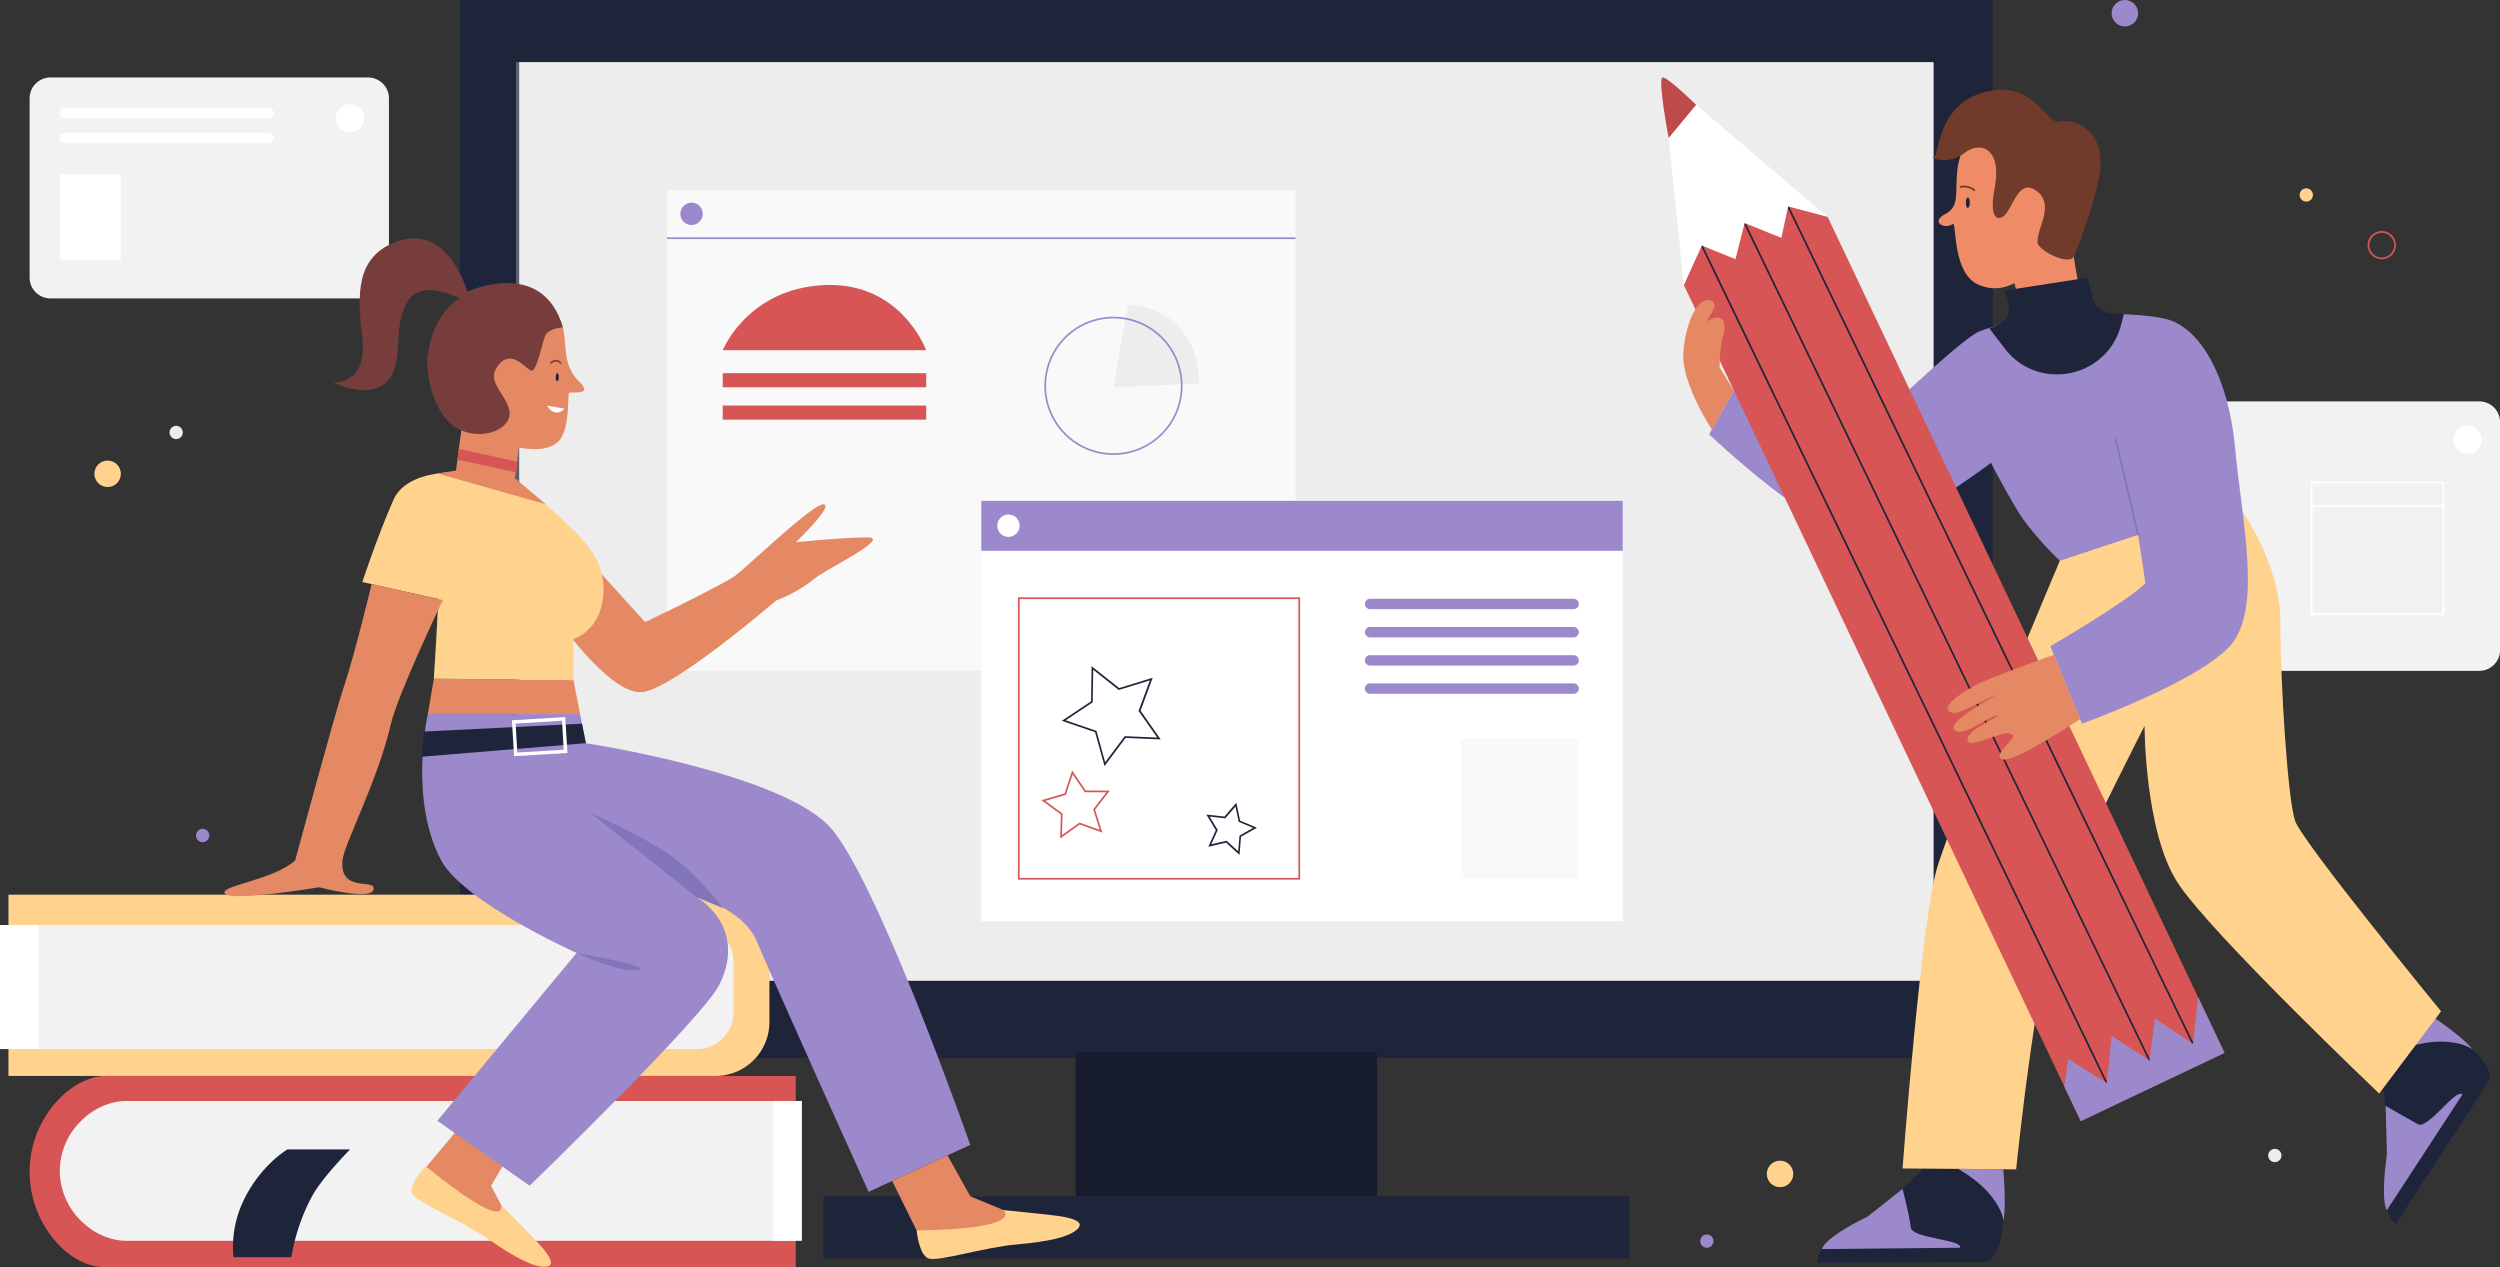
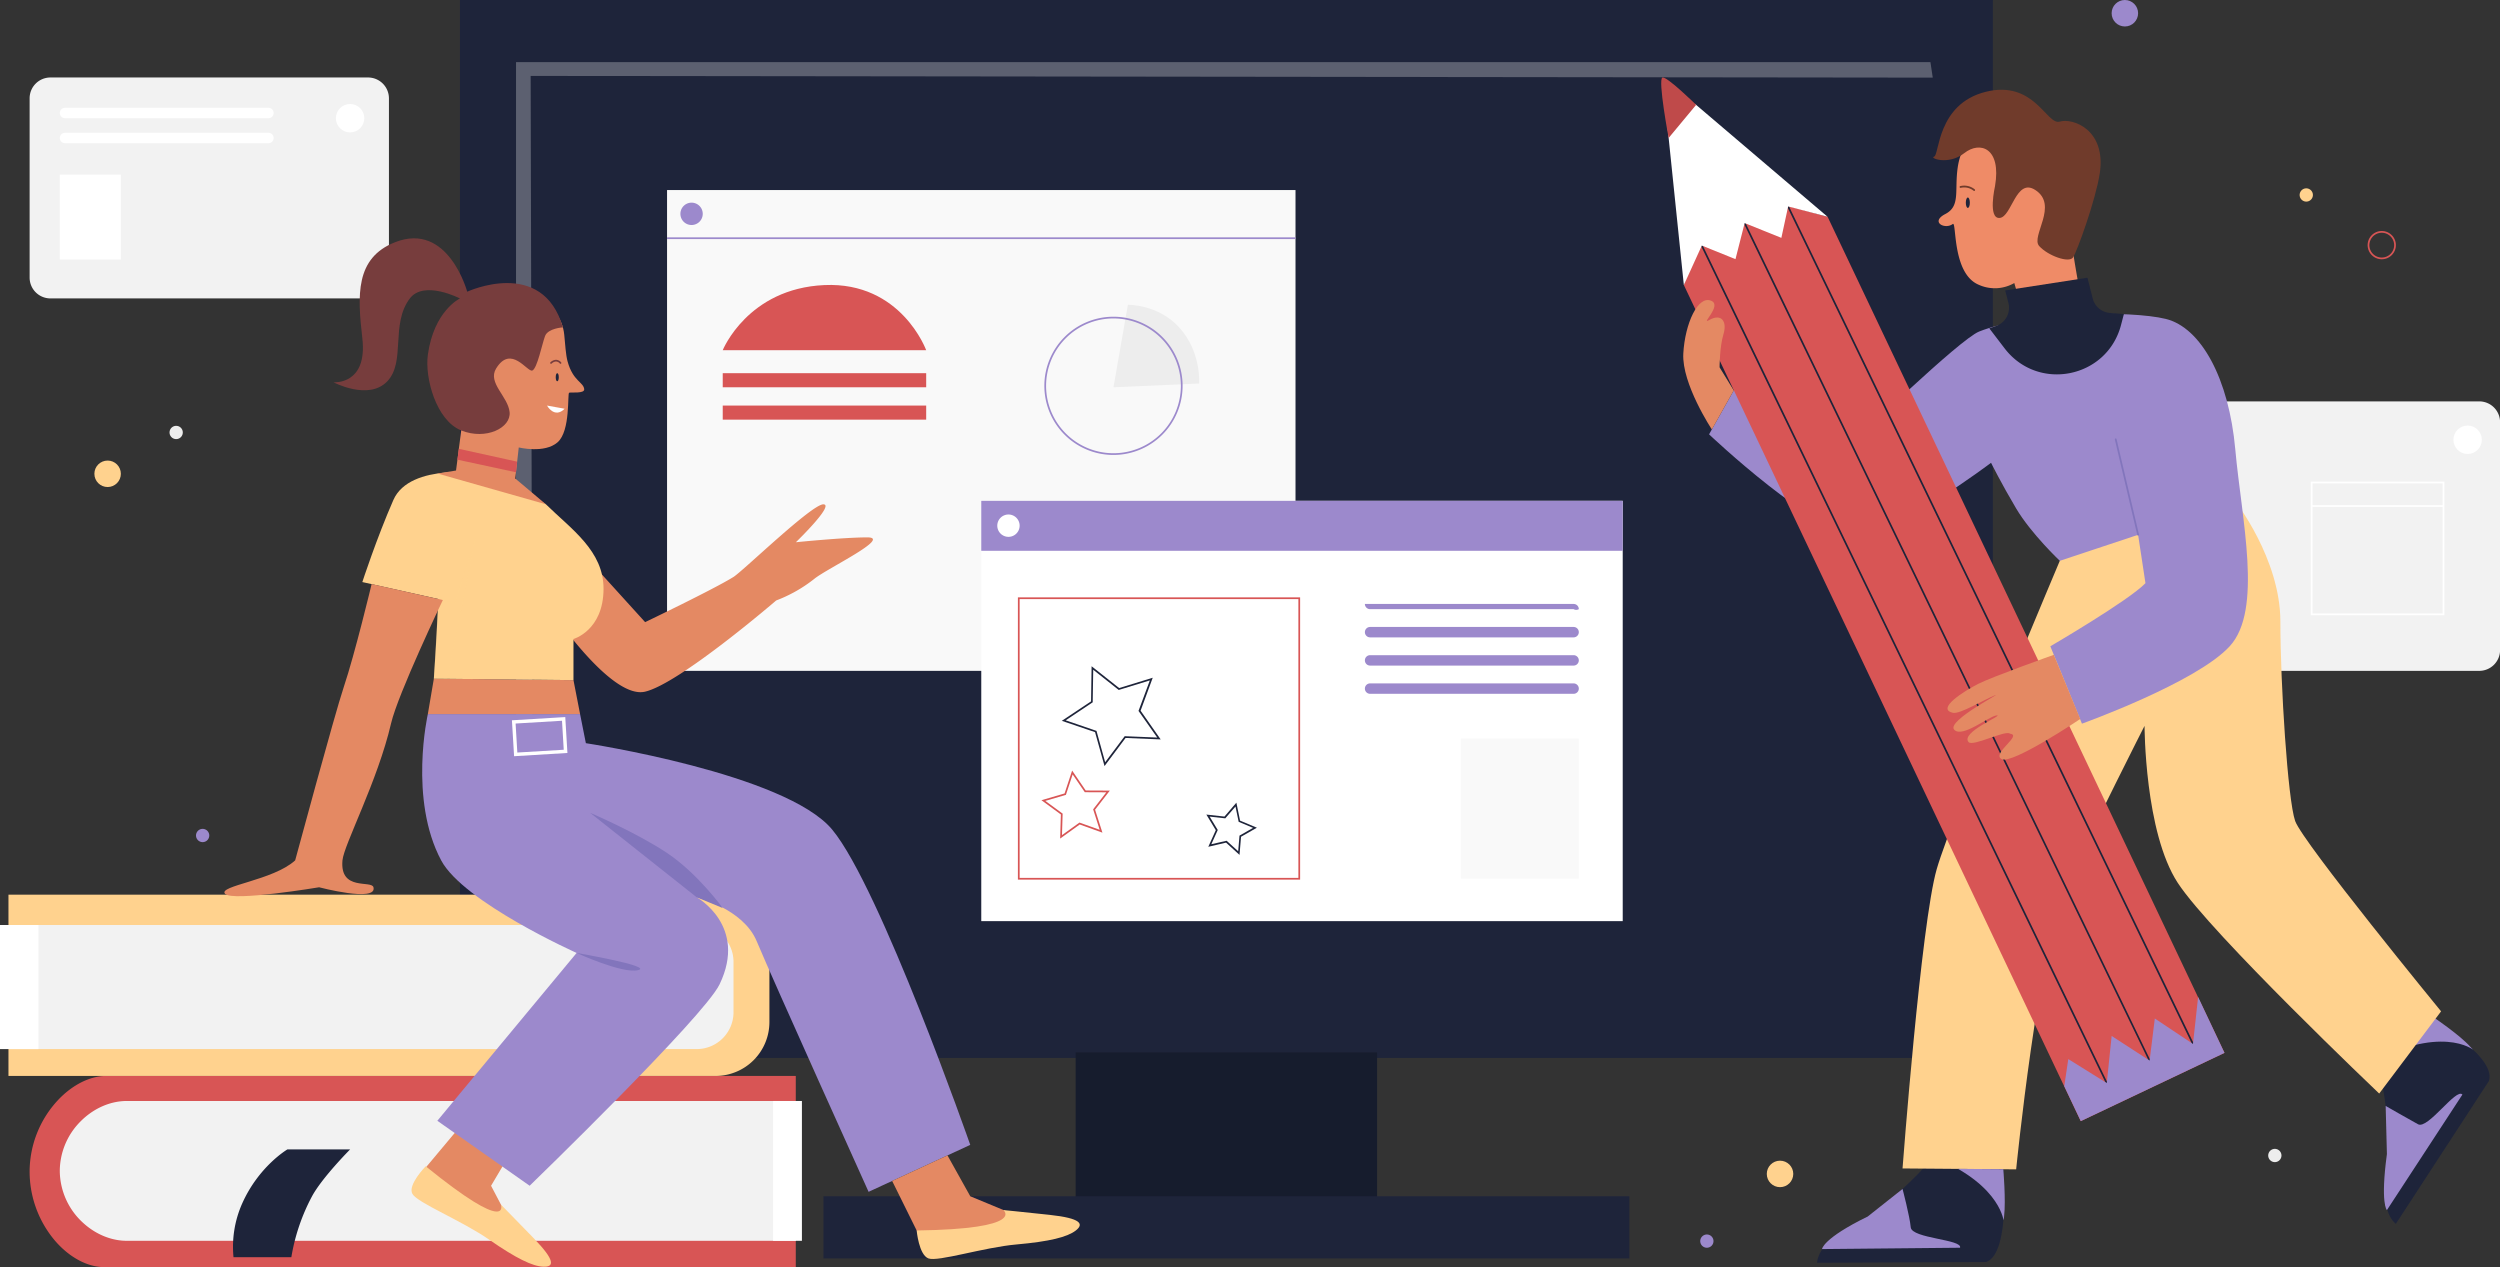
<svg xmlns="http://www.w3.org/2000/svg" viewBox="0 0 1440.96 730.35">
  <rect x="0" y="0" width="1440.96" height="730.35" fill="#333333" stroke="none" />
  <defs>
    <style>.cls-1{isolation:isolate;}.cls-2{fill:#1e243a;}.cls-3,.cls-4{fill:#ededed;}.cls-14,.cls-18,.cls-4{mix-blend-mode:multiply;}.cls-14,.cls-4{opacity:0.3;}.cls-5{fill:#161c2d;}.cls-6{fill:#f9f9f9;}.cls-7{fill:#9c89cc;}.cls-8{fill:#d85555;}.cls-9{fill:#f2f2f2;}.cls-10{fill:#fff;}.cls-11,.cls-14{fill:#ffd28e;}.cls-12{fill:#e48963;}.cls-13{fill:#8275bc;}.cls-15{fill:#773d3d;}.cls-16,.cls-18{fill:#ef8b67;}.cls-17{fill:#703b2b;}.cls-19{fill:#bf4a4a;}</style>
  </defs>
  <g class="cls-1">
    <g id="Ebene_2" data-name="Ebene 2">
      <g id="_1" data-name="1">
        <path class="cls-2" d="M265.1,0h883.56V609.78H265.1Z" />
-         <path class="cls-3" d="M299.26,35.82H1114.5v529.5H299.26Z" />
        <polygon class="cls-4" points="297.43 565.33 297.43 35.82 1112.67 35.82 1114.01 44.74 305.86 43.76 307.13 565.33 297.43 565.33" />
        <path class="cls-5" d="M620,606.6H793.74v87.31H620Z" />
        <path class="cls-2" d="M474.62,689.51H939.14v35.82H474.62Z" />
        <path class="cls-6" d="M384.48,109.54H746.71V386.67H384.48Z" />
        <path class="cls-7" d="M392.17,123.25a6.44,6.44,0,1,1,6.43,6.44A6.43,6.43,0,0,1,392.17,123.25Z" />
        <path class="cls-8" d="M416.57,201.85H533.83s-14.35-39.5-58.63-37.54S416.57,201.85,416.57,201.85Z" />
        <rect class="cls-8" x="416.57" y="215.1" width="117.27" height="8.12" />
        <rect class="cls-8" x="416.57" y="233.76" width="117.27" height="8.12" />
        <rect class="cls-7" x="384.48" y="136.8" width="362.23" height="1" />
        <path class="cls-3" d="M641.79,223.22l8.3-47.53s17.18-.45,29.42,12.85c13.07,14.21,11.65,32.51,11.65,32.51Z" />
        <path class="cls-7" d="M641.79,262.23a39.84,39.84,0,1,1,39.84-39.84A39.88,39.88,0,0,1,641.79,262.23Zm0-78.68a38.84,38.84,0,1,0,38.84,38.84A38.88,38.88,0,0,0,641.79,183.55Z" />
        <path class="cls-9" d="M212.18,172H29.07a12,12,0,0,1-12-12V56.66a12,12,0,0,1,12-12H212.18a12.05,12.05,0,0,1,12,12V160a12.05,12.05,0,0,1-12,12Z" />
        <circle class="cls-10" cx="201.79" cy="68.13" r="8.19" />
        <path class="cls-10" d="M154.72,68.13H37.47a3,3,0,0,1-3-3h0a3,3,0,0,1,3-3H154.72a3,3,0,0,1,3,3h0A3,3,0,0,1,154.72,68.13Z" />
        <path class="cls-10" d="M154.72,82.54H37.47a3,3,0,0,1-3-3h0a3,3,0,0,1,3-3H154.72a3,3,0,0,1,3,3h0A3,3,0,0,1,154.72,82.54Z" />
        <rect class="cls-10" x="34.46" y="100.66" width="35.2" height="48.92" />
        <path class="cls-9" d="M1429,386.67H1269.81a11.88,11.88,0,0,1-7-2.27,12,12,0,0,1-5-9.73V243.35a12,12,0,0,1,12-12H1429a12,12,0,0,1,12,12V374.67a12,12,0,0,1-12,12Z" />
        <circle class="cls-10" cx="1422.39" cy="253.54" r="8.19" transform="translate(634.63 1464.69) rotate(-67.07)" />
        <path class="cls-10" d="M1408.89,354.61h-77v-77h77Zm-76-1h75v-75h-75Z" />
        <rect class="cls-10" x="1332.37" y="291.17" width="76.02" height="1" />
        <path class="cls-8" d="M61.16,620.16H458.67V730.35H60.16c-9.9,0-20.3-5.76-28.41-15.16a61.67,61.67,0,0,1-14.68-39.93h0a60.62,60.62,0,0,1,16.58-41.43C41.77,625.32,51.79,620.16,61.16,620.16Z" />
        <path class="cls-9" d="M73.09,634.59H458.75v80.59H73.09c-8.88,0-17.6-3.67-24.51-9.74a40.88,40.88,0,0,1-14.12-30.55h0A40.65,40.65,0,0,1,46.39,646.4C53.59,639.1,63.25,634.59,73.09,634.59Z" />
        <path class="cls-2" d="M165.64,662.51h36.15s-16.24,16.34-22,27.11a114,114,0,0,0-11.86,35H134.59a61.47,61.47,0,0,1,5.08-31.12C149.27,672.11,165.64,662.51,165.64,662.51Z" />
        <path class="cls-11" d="M4.88,515.69H412.42a31.05,31.05,0,0,1,31.06,31.06V589.1a31.07,31.07,0,0,1-31.06,31.06H4.88Z" />
        <path class="cls-9" d="M5.53,533.16h396a21.25,21.25,0,0,1,21.26,21.26v29a21.25,21.25,0,0,1-21.26,21.26H5.53Z" />
        <path class="cls-12" d="M317.58,351.66,345,329l26.84,29.59s39.66-19,50.93-26.05c5.56-3.47,45.21-42,51.83-41.85s-15.87,21.85-15.87,21.85,27.54-2.8,41.2-2.8c14.26,0-23.09,17.87-30.49,23.83a82.18,82.18,0,0,1-22.06,12.53s-55.94,48.14-75.69,52.59S317.58,351.66,317.58,351.66Z" />
        <polygon class="cls-12" points="265.1 649.42 241.25 677.9 300.89 717.47 283.04 683.45 295.43 662.51 265.1 649.42" />
        <path class="cls-11" d="M245.37,672.22s-10.55,10.76-7.68,15.91,28.48,15.44,44.2,26.35,25.18,15.44,31.35,15.63,7-3.42-5.76-16.57-18.74-19.22-18.74-19.22S294.75,712.24,245.37,672.22Z" />
        <path class="cls-7" d="M246.6,411.57s-11.13,49.12,7.7,84.37c12.89,24.13,78.05,53.32,78.05,53.32L252.07,646l53.21,37.45S405.57,586.34,414.73,567.4c16.37-33.88-13.2-50.24-13.2-50.24s26.78,6.52,34.61,25.32c9.24,22.18,64.5,144.47,64.5,144.47l58.6-27.06s-51.95-148.47-79.56-181.7c-26.85-32.32-142-49.83-142-49.83l-3.34-16.79Z" />
        <path class="cls-13" d="M401.53,517.16,340.14,468.5s26.56,11.29,44.34,23.15,32.09,31.74,32.09,31.74Z" />
        <polygon class="cls-12" points="246.6 411.57 334.35 411.57 330.54 392.02 250.07 391.17 246.6 411.57" />
        <path class="cls-11" d="M250.07,391.17l80.47.85V368.3s17.22-4.84,17.33-28.8c.1-22-18.53-34.43-33.21-48.83,0,0-36.85-23.11-49.56-13S255.15,317.48,250.07,391.17Z" />
        <polygon class="cls-12" points="514.22 680.68 531.29 715.18 602.45 707.42 559.25 689.51 546.11 665.95 514.22 680.68" />
        <path class="cls-11" d="M528.35,709.23s1.25,14,6.75,16.1,31.77-6.36,50.83-8.05,29.22-4.25,34.09-8,3.18-7.09-15-9.05-26.7-2.77-26.7-2.77S591.89,708.37,528.35,709.23Z" />
        <path class="cls-11" d="M208.84,335.49l53.37,11.91L279.72,273s-43.35-6.8-53,15.22S208.84,335.49,208.84,335.49Z" />
        <path class="cls-13" d="M332.35,549.26s26.42,12.17,35.46,9.91S332.35,549.26,332.35,549.26Z" />
        <polygon class="cls-14" points="252.68 345.58 262.21 347.4 274.21 309.62 257.76 391.17 250.07 391.17 252.68 345.58" />
        <path class="cls-12" d="M255.25,345.85S229.34,400,225.39,417c-7.63,33-27.23,70-28,78.9-1.64,17.92,16.81,11.28,17.87,15.51,2.22,8.85-31.34,0-31.34,0s-50,8.38-54.21,3.77,27.72-7.68,40.42-19.28c0,0,22.84-84.5,27.94-99.69,6.49-19.29,16.13-59.57,16.13-59.57Z" />
        <path class="cls-12" d="M252.18,272.93l10.67-1.73,7.61-58.83s3.81-31,17.7-37.62,35.11-1.39,37.07,18.25c.55,5.48.87,11.54,1.92,15.35,3.15,11.44,9.18,11.85,9.58,16,.25,2.62-7.57,1.64-8.68,2s.91,22-6.69,28.6S299,257.9,299,257.9l-2,17.91,17.64,14.86Z" />
        <path class="cls-15" d="M324.44,188.69s-8.58.49-10.28,5-4.52,18.75-7.34,19.88-12.27-15.25-20.89-1.13c-5,8.23,6.83,16,7.8,25.05s-13.53,16.36-27.89,10.62S244.77,218,246.6,204.53c3.47-25.41,18.5-32.51,18.5-32.51s-20.71-10.73-28.87,0c-11.26,14.81-2.26,36.47-13,47.76s-31,.57-31,.57S212,222,208.84,194.93c-2.83-24.72-4.16-46.28,18.92-55.34,30.59-12,41.53,28.54,41.53,28.54S312.69,148,324.44,188.69Z" />
        <path class="cls-10" d="M315.29,233.76s4.24,7.76,10.17,1.83Z" />
        <polygon class="cls-8" points="263.66 264.95 297.41 272.22 298.08 266.09 264.47 258.7 263.66 264.95" />
-         <polygon class="cls-2" points="244.28 421.66 335.45 417.11 337.69 428.36 243.05 436.17 244.28 421.66" />
        <path class="cls-10" d="M296.31,435.87l-1.25-20.71,30.75-1.85L327.05,434Zm.87-18.84,1,16.72,26.75-1.61-1-16.71Z" />
        <path class="cls-15" d="M323.06,209.69a.47.47,0,0,1-.37-.16,3,3,0,0,0-2.22-1.15h0a3.88,3.88,0,0,0-2.5,1.16.5.5,0,0,1-.73-.69,5,5,0,0,1,3.23-1.47h0a4,4,0,0,1,2.95,1.48.49.49,0,0,1,0,.7A.46.46,0,0,1,323.06,209.69Z" />
        <ellipse class="cls-2" cx="321.19" cy="217.43" rx="0.88" ry="2.33" />
        <circle class="cls-11" cx="62.03" cy="273.09" r="7.63" />
        <path class="cls-3" d="M105.36,249.27a3.82,3.82,0,1,1-3.81-3.82A3.81,3.81,0,0,1,105.36,249.27Z" />
        <circle class="cls-7" cx="1224.74" cy="7.63" r="7.63" />
        <circle class="cls-11" cx="1025.98" cy="676.63" r="7.63" />
        <path class="cls-7" d="M120.62,481.56a3.82,3.82,0,1,1-3.81-3.81A3.82,3.82,0,0,1,120.62,481.56Z" />
        <path class="cls-7" d="M987.63,715.35a3.82,3.82,0,1,1-3.81-3.81A3.82,3.82,0,0,1,987.63,715.35Z" />
        <path class="cls-8" d="M1372.82,149.43a8.14,8.14,0,1,1,8.13-8.13A8.14,8.14,0,0,1,1372.82,149.43Zm0-15.27a7.14,7.14,0,1,0,7.13,7.14A7.14,7.14,0,0,0,1372.82,134.16Z" />
        <path class="cls-11" d="M1333.12,112.37a3.82,3.82,0,1,1-3.82-3.81A3.82,3.82,0,0,1,1333.12,112.37Z" />
        <path class="cls-2" d="M1397.24,585s41.93,23,37.37,38l-53.69,82.4s-9.24-6.13-5.48-28.9-2.62-52.92-2.62-52.92Z" />
        <path class="cls-7" d="M1384.81,604.4l17.2-18.52s15.74,10.59,21.79,17.43C1430.46,610.84,1419.76,592.77,1384.81,604.4Z" />
        <path class="cls-7" d="M1375.78,665.17l-.72-27.73s13,7.47,18.68,10.57,22.09-21.29,25.55-17.11l-43.52,66.6S1371.91,693.82,1375.78,665.17Z" />
        <path class="cls-2" d="M1154.37,670.23s5.28,52-9.6,57.18l-97.4.43s-.48-11.08,20.15-21.42,41.27-33.24,41.27-33.24Z" />
        <path class="cls-11" d="M1189.09,318.83l99.08-30.16s26.2,33.34,26.2,69.54,4.26,102.77,8.52,115S1407,582.92,1407,582.92l-35.67,47.39s-96.92-92.12-116.08-121.4-19.17-90.53-19.17-90.53-29.29,57.51-45.26,92.66S1162.08,674,1162.08,674l-65.49-.53s10.65-141.1,19.7-172.52S1189.09,318.83,1189.09,318.83Z" />
        <path class="cls-16" d="M1144.35,72.49c-6.27,3.76-14,10.51-15.95,24s1.72,22.27-7.17,26.88-.14,9.15,4.3,5.73c2.33-1.79-.5,28.1,14.61,34.87a22.53,22.53,0,0,0,20.87-.83l3.16,11,34.65-5.84s-4-20.45-6.62-42.35c-1.87-15.66-1.3-32.4-6.1-41.32C1174.57,63.28,1153.93,66.74,1144.35,72.49Z" />
        <path class="cls-17" d="M1149.9,107.25s-4.3,19,2.69,18.37,9.33-23.24,20.43-16.17c13.79,8.78-2.69,26.76,2.32,32.35s17.21,10,19.53,6.59S1208,115,1210.28,99.86c3.77-25.17-15.58-32-23.11-29.76s-14.51-24.17-42.64-17.18-26.7,36.55-29.75,37.35,8.24,5.2,17.38-2S1153.66,85.28,1149.9,107.25Z" />
        <path class="cls-18" d="M1137,144.34a13.49,13.49,0,0,1-3.87-.6.5.5,0,0,1-.33-.63.51.51,0,0,1,.63-.32c.07,0,6.26,2,8.19-1.73a.5.5,0,0,1,.67-.21.5.5,0,0,1,.21.68C1141.29,143.77,1139,144.34,1137,144.34Z" />
        <path class="cls-17" d="M1137.9,110.08a.45.45,0,0,1-.31-.11,8.66,8.66,0,0,0-7.43-1.7.5.5,0,0,1-.3-1,9.57,9.57,0,0,1,8.35,1.88.51.51,0,0,1,.08.71A.5.5,0,0,1,1137.9,110.08Z" />
        <path class="cls-2" d="M1133.06,116.84c0-1.64.52-3,1.16-3s1.17,1.32,1.17,3-.52,3-1.17,3S1133.06,118.47,1133.06,116.84Z" />
        <path class="cls-7" d="M1147.61,266.74s5.8,11.73,14.46,26.32,25.18,30.19,25.18,30.19l45.12-15,4.24,27.88c-9.57,10-54.83,36.38-54.83,36.38L1200,417.11s66-23.68,85.19-44.64,6.83-72.92,3.19-113.47-19.6-70.18-40.1-75.19-78.84-4.11-107.55,7.29c-11.19,4.44-70.75,62.13-70.75,62.13l-64.62-39-20.28,36.12s62.25,59.09,86.6,57.87C1092.11,308.6,1147.61,266.74,1147.61,266.74Z" />
        <path class="cls-2" d="M1222.51,187.38l1.67-6.38-8-.62a11.14,11.14,0,0,1-10-8.42l-3-11.89-47.44,7.33,1.87,7.15a11.14,11.14,0,0,1-7.06,13.33l-3.93,1.39,8.82,11.54C1174.73,226,1214.47,218,1222.51,187.38Z" />
        <path class="cls-8" d="M970.53,164.26l20.73-56.53,62.13,17.2,228.77,481.93-82.86,39.33Z" />
        <path class="cls-13" d="M1232.37,308.71a.5.5,0,0,1-.49-.38l-12.92-55a.5.5,0,0,1,1-.23l12.92,55a.5.5,0,0,1-.38.6Z" />
        <path class="cls-12" d="M986.69,247.54s-17.41-26.3-16.46-43.73,8.52-33.83,16.16-30.42c6.34,2.73-6.57,14.09-1.27,11.09,7.29-4.12,10.46,1,8.24,8.24s-2.22,19-2.22,19l8.17,13.33Z" />
        <path class="cls-7" d="M1128.57,673.7l26.11.21s1.53,17.9.46,27S1158.63,691,1128.57,673.7Z" />
        <path class="cls-3" d="M1315,666a3.82,3.82,0,1,1-3.81-3.81A3.82,3.82,0,0,1,1315,666Z" />
        <path class="cls-2" d="M1264,602.22a.5.5,0,0,1-.45-.28l-233.37-482.7a.5.5,0,0,1,.9-.44l233.37,482.7a.5.5,0,0,1-.23.67A.42.42,0,0,1,1264,602.22Z" />
        <path class="cls-2" d="M1239,611.8a.49.49,0,0,1-.45-.28L1005.14,128.81a.5.5,0,0,1,.9-.43l233.38,482.7a.5.5,0,0,1-.23.67A.59.59,0,0,1,1239,611.8Z" />
        <path class="cls-2" d="M1214.28,624.76a.49.49,0,0,1-.45-.28L980.45,141.78a.5.5,0,1,1,.9-.44l233.38,482.71a.49.49,0,0,1-.23.66A.44.44,0,0,1,1214.28,624.76Z" />
        <path class="cls-7" d="M1282.16,606.86l-15.2-32.2L1264,601.72l-22-14.67L1239,611.3l-21.88-14.19-2.81,27.15-22.18-13.83-2.33,15.64,9.53,20.12Z" />
        <path class="cls-12" d="M1183.78,377.43s-35.55,12.65-43.59,16.75-24.65,14.5-14.48,16.68c3.94.85,17.54-7.39,23.87-10s-27.82,14.56-23.23,19.7,20-7.84,24.53-8.23-21.23,9.78-16.21,15.41c2.48,2.78,21.33-7.18,23.87-4.85,7.41.85-10.85,11.39-4.85,14.66S1199,414.42,1199,414.42Z" />
        <path class="cls-10" d="M970.54,164.31,960.59,68,977,59.92l76.35,65L1030.66,119l-3.91,18.1-21.16-8.52-5.29,20.79-19.4-7.83Z" />
        <path class="cls-19" d="M961.77,79.52l15.86-19.1s-17-16.68-19.44-15.72C955.45,45.8,961.77,79.52,961.77,79.52Z" />
        <path class="cls-7" d="M1076.52,701.18l20.07-15.89s4.13,15.65,4.73,22.13,30,6.9,28.42,11.75l-79.56.78S1050.54,713.87,1076.52,701.18Z" />
        <rect class="cls-10" x="565.59" y="288.67" width="369.72" height="242.26" />
        <rect class="cls-7" x="565.59" y="288.67" width="369.72" height="28.8" />
        <path class="cls-10" d="M574.82,303a6.44,6.44,0,1,1,6.44,6.43A6.44,6.44,0,0,1,574.82,303Z" />
        <path class="cls-8" d="M749.37,507H586.7V344.31H749.37ZM587.7,506H748.37V345.31H587.7Z" />
-         <path class="cls-7" d="M907,351.11H789.7a3,3,0,0,1-3-3h0a3,3,0,0,1,3-3H907a3,3,0,0,1,3,3h0A3,3,0,0,1,907,351.11Z" />
+         <path class="cls-7" d="M907,351.11H789.7a3,3,0,0,1-3-3h0H907a3,3,0,0,1,3,3h0A3,3,0,0,1,907,351.11Z" />
        <path class="cls-7" d="M907,367.37H789.7a3,3,0,0,1-3-3h0a3,3,0,0,1,3-3H907a3,3,0,0,1,3,3h0A3,3,0,0,1,907,367.37Z" />
        <path class="cls-7" d="M907,383.63H789.7a3,3,0,0,1-3-3h0a3,3,0,0,1,3-3H907a3,3,0,0,1,3,3h0A3,3,0,0,1,907,383.63Z" />
        <path class="cls-7" d="M907,399.9H789.7a3,3,0,0,1-3-3h0a3,3,0,0,1,3-3H907a3,3,0,0,1,3,3h0A3,3,0,0,1,907,399.9Z" />
        <path class="cls-2" d="M636.63,441.55,631.17,422,612,415.48l16.86-11.22.32-20.25,15.88,12.57,19.36-5.95-7,19L669,426.19l-20.24-.84Zm-22.38-26.36L632,421.27l5,18.06,11.26-15,18.74.78-10.78-15.35,6.53-17.58-17.93,5.51-.2-.16-14.5-11.48-.3,18.75Z" />
        <path class="cls-8" d="M611.05,483.34l.42-13.89-11.21-8.22,13.34-3.9,4.36-13.2,7.83,11.49,13.9.07-8.51,11,4.24,13.24-13.09-4.7Zm-8.56-21.72,10,7.33-.38,12.4,10.07-7.24,11.67,4.18-3.78-11.81,7.59-9.8-12.4-.06-7-10.25-3.89,11.78Z" />
        <path class="cls-2" d="M714.44,492.75l-7.77-7.07-10.23,2.4,4.32-9.58-5.44-9,10.44,1.15,6.87-8L714.76,473l9.69,4.08-9.13,5.21ZM707,484.59l6.67,6.05.75-9,7.82-4.47-8.3-3.49-1.83-8.82-5.88,6.82-9-1,4.67,7.71-3.71,8.21Z" />
        <rect class="cls-6" x="842.04" y="425.65" width="67.93" height="80.84" />
        <rect class="cls-10" y="533.16" width="22.17" height="71.52" />
        <rect class="cls-10" x="445.58" y="634.59" width="16.63" height="80.59" />
      </g>
    </g>
  </g>
</svg>